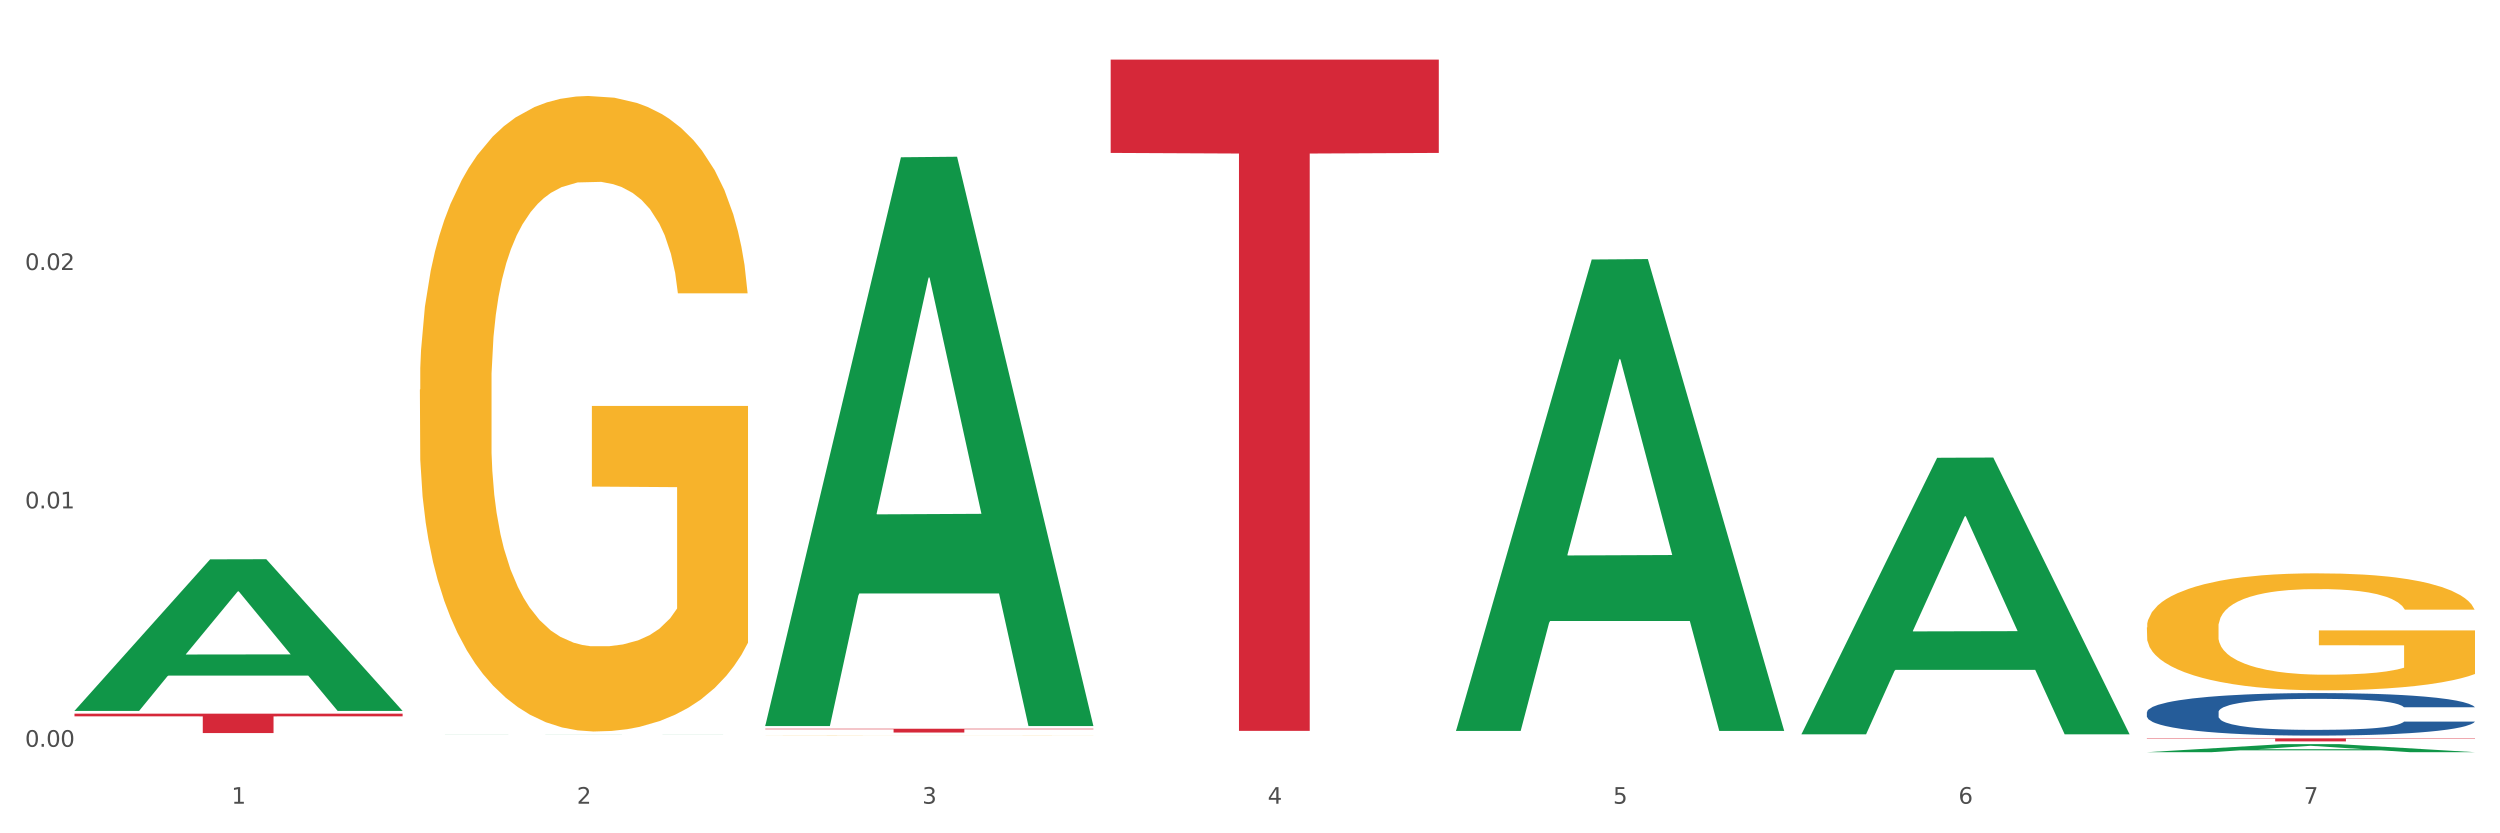
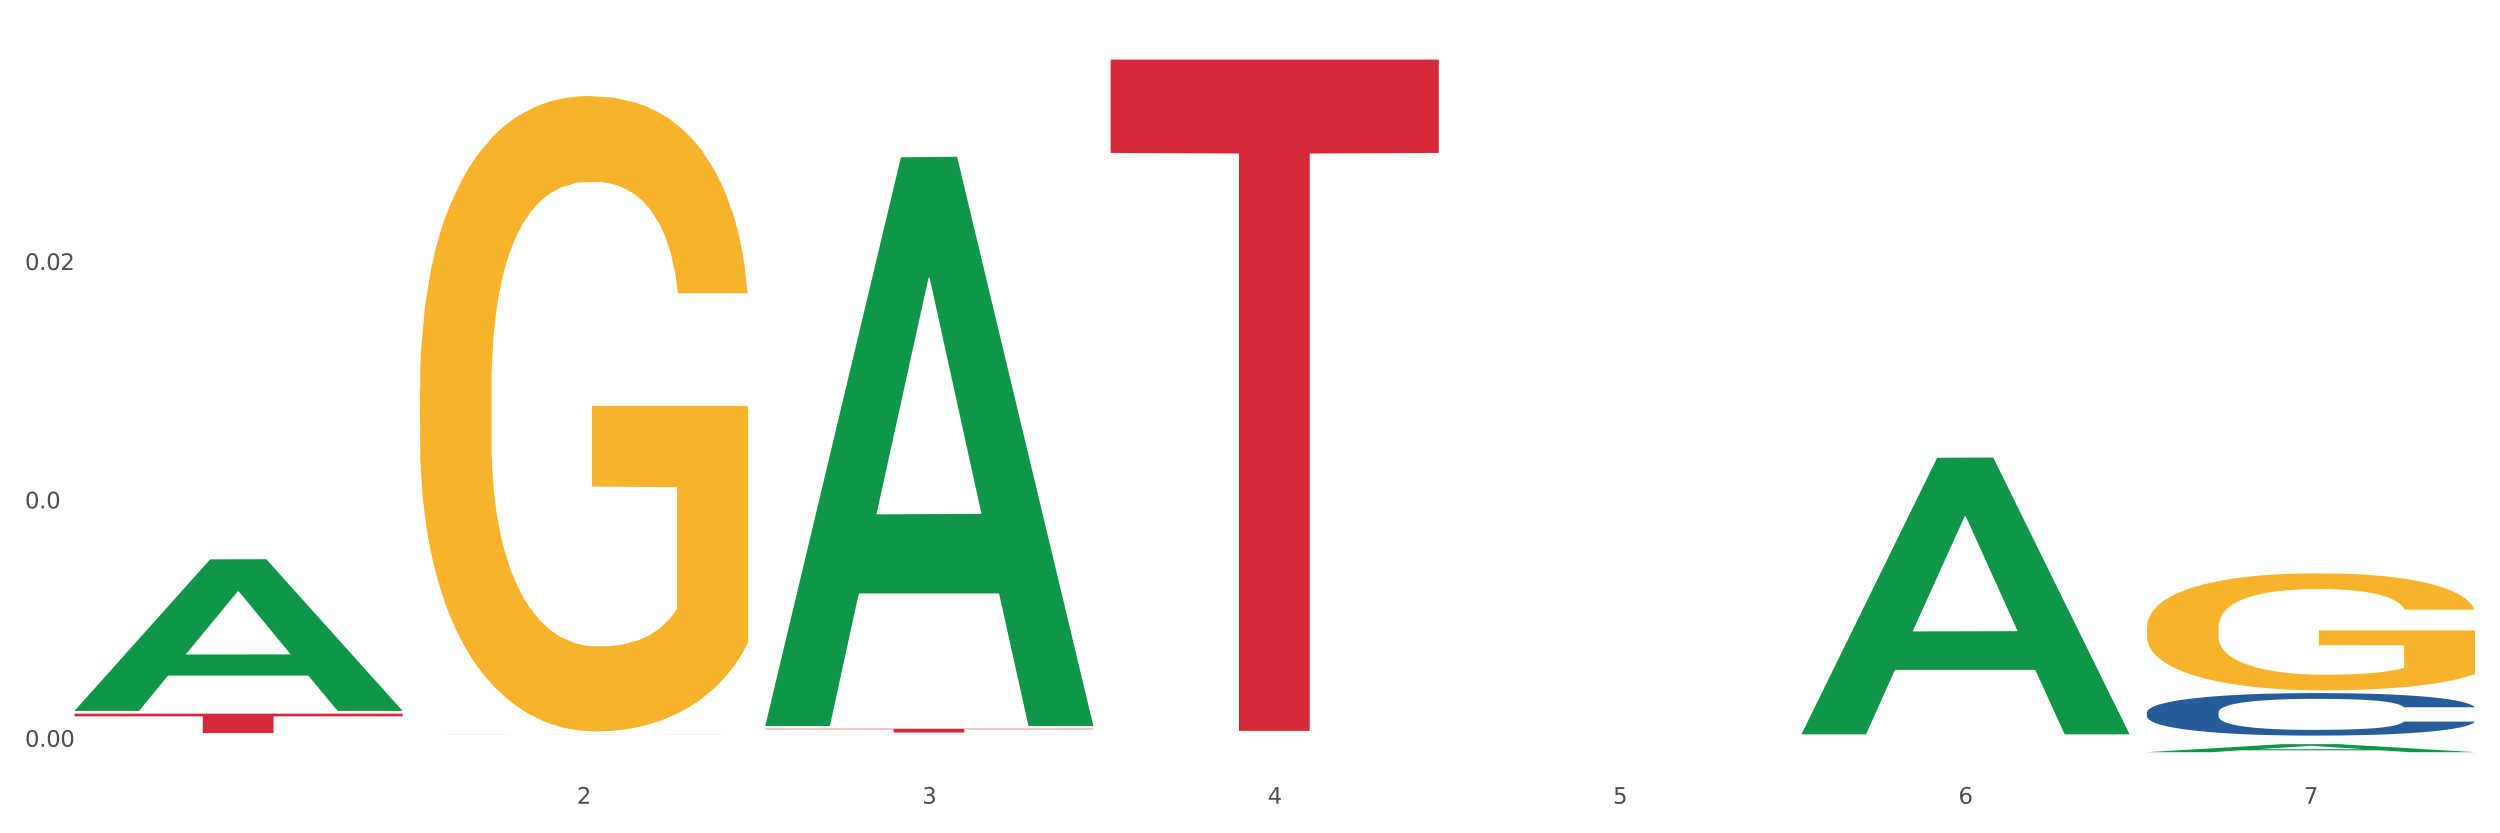
<svg xmlns="http://www.w3.org/2000/svg" xmlns:xlink="http://www.w3.org/1999/xlink" width="1080pt" height="360pt" viewBox="0 0 1080 360" version="1.1">
  <rect x="0" y="0" width="1080" height="360" fill="#333333" stroke="none" />
  <defs>
    <style type="text/css">*{stroke-linejoin: round; stroke-linecap: butt}</style>
  </defs>
  <g id="figure_1">
    <g id="patch_1">
      <path d="M 0 360  L 1080 360  L 1080 0  L 0 0  z " style="fill: #ffffff; stroke: #ffffff; stroke-linejoin: miter" />
    </g>
    <g id="axes_1">
      <g id="matplotlib.axis_1">
        <g id="xtick_1">
          <g id="text_1">
            <g style="fill: #4d4d4d" transform="translate(99.997 347.204) scale(0.096 -0.096)">
              <defs>
-                 <path id="DejaVuSans-31" d="M 794 531  L 1825 531  L 1825 4091  L 703 3866  L 703 4441  L 1819 4666  L 2450 4666  L 2450 531  L 3481 531  L 3481 0  L 794 0  L 794 531  z " transform="scale(0.016)" />
-               </defs>
+                 </defs>
              <use xlink:href="#DejaVuSans-31" />
            </g>
          </g>
        </g>
        <g id="xtick_2">
          <g id="text_2">
            <g style="fill: #4d4d4d" transform="translate(249.209 347.204) scale(0.096 -0.096)">
              <defs>
                <path id="DejaVuSans-32" d="M 1228 531  L 3431 531  L 3431 0  L 469 0  L 469 531  Q 828 903 1448 1529  Q 2069 2156 2228 2338  Q 2531 2678 2651 2914  Q 2772 3150 2772 3378  Q 2772 3750 2511 3984  Q 2250 4219 1831 4219  Q 1534 4219 1204 4116  Q 875 4013 500 3803  L 500 4441  Q 881 4594 1212 4672  Q 1544 4750 1819 4750  Q 2544 4750 2975 4387  Q 3406 4025 3406 3419  Q 3406 3131 3298 2873  Q 3191 2616 2906 2266  Q 2828 2175 2409 1742  Q 1991 1309 1228 531  z " transform="scale(0.016)" />
              </defs>
              <use xlink:href="#DejaVuSans-32" />
            </g>
          </g>
        </g>
        <g id="xtick_3">
          <g id="text_3">
            <g style="fill: #4d4d4d" transform="translate(398.421 347.204) scale(0.096 -0.096)">
              <defs>
                <path id="DejaVuSans-33" d="M 2597 2516  Q 3050 2419 3304 2112  Q 3559 1806 3559 1356  Q 3559 666 3084 287  Q 2609 -91 1734 -91  Q 1441 -91 1130 -33  Q 819 25 488 141  L 488 750  Q 750 597 1062 519  Q 1375 441 1716 441  Q 2309 441 2620 675  Q 2931 909 2931 1356  Q 2931 1769 2642 2001  Q 2353 2234 1838 2234  L 1294 2234  L 1294 2753  L 1863 2753  Q 2328 2753 2575 2939  Q 2822 3125 2822 3475  Q 2822 3834 2567 4026  Q 2313 4219 1838 4219  Q 1578 4219 1281 4162  Q 984 4106 628 3988  L 628 4550  Q 988 4650 1302 4700  Q 1616 4750 1894 4750  Q 2613 4750 3031 4423  Q 3450 4097 3450 3541  Q 3450 3153 3228 2886  Q 3006 2619 2597 2516  z " transform="scale(0.016)" />
              </defs>
              <use xlink:href="#DejaVuSans-33" />
            </g>
          </g>
        </g>
        <g id="xtick_4">
          <g id="text_4">
            <g style="fill: #4d4d4d" transform="translate(547.634 347.204) scale(0.096 -0.096)">
              <defs>
                <path id="DejaVuSans-34" d="M 2419 4116  L 825 1625  L 2419 1625  L 2419 4116  z M 2253 4666  L 3047 4666  L 3047 1625  L 3713 1625  L 3713 1100  L 3047 1100  L 3047 0  L 2419 0  L 2419 1100  L 313 1100  L 313 1709  L 2253 4666  z " transform="scale(0.016)" />
              </defs>
              <use xlink:href="#DejaVuSans-34" />
            </g>
          </g>
        </g>
        <g id="xtick_5">
          <g id="text_5">
            <g style="fill: #4d4d4d" transform="translate(696.846 347.204) scale(0.096 -0.096)">
              <defs>
                <path id="DejaVuSans-35" d="M 691 4666  L 3169 4666  L 3169 4134  L 1269 4134  L 1269 2991  Q 1406 3038 1543 3061  Q 1681 3084 1819 3084  Q 2600 3084 3056 2656  Q 3513 2228 3513 1497  Q 3513 744 3044 326  Q 2575 -91 1722 -91  Q 1428 -91 1123 -41  Q 819 9 494 109  L 494 744  Q 775 591 1075 516  Q 1375 441 1709 441  Q 2250 441 2565 725  Q 2881 1009 2881 1497  Q 2881 1984 2565 2268  Q 2250 2553 1709 2553  Q 1456 2553 1204 2497  Q 953 2441 691 2322  L 691 4666  z " transform="scale(0.016)" />
              </defs>
              <use xlink:href="#DejaVuSans-35" />
            </g>
          </g>
        </g>
        <g id="xtick_6">
          <g id="text_6">
            <g style="fill: #4d4d4d" transform="translate(846.058 347.204) scale(0.096 -0.096)">
              <defs>
                <path id="DejaVuSans-36" d="M 2113 2584  Q 1688 2584 1439 2293  Q 1191 2003 1191 1497  Q 1191 994 1439 701  Q 1688 409 2113 409  Q 2538 409 2786 701  Q 3034 994 3034 1497  Q 3034 2003 2786 2293  Q 2538 2584 2113 2584  z M 3366 4563  L 3366 3988  Q 3128 4100 2886 4159  Q 2644 4219 2406 4219  Q 1781 4219 1451 3797  Q 1122 3375 1075 2522  Q 1259 2794 1537 2939  Q 1816 3084 2150 3084  Q 2853 3084 3261 2657  Q 3669 2231 3669 1497  Q 3669 778 3244 343  Q 2819 -91 2113 -91  Q 1303 -91 875 529  Q 447 1150 447 2328  Q 447 3434 972 4092  Q 1497 4750 2381 4750  Q 2619 4750 2861 4703  Q 3103 4656 3366 4563  z " transform="scale(0.016)" />
              </defs>
              <use xlink:href="#DejaVuSans-36" />
            </g>
          </g>
        </g>
        <g id="xtick_7">
          <g id="text_7">
            <g style="fill: #4d4d4d" transform="translate(995.27 347.204) scale(0.096 -0.096)">
              <defs>
                <path id="DejaVuSans-37" d="M 525 4666  L 3525 4666  L 3525 4397  L 1831 0  L 1172 0  L 2766 4134  L 525 4134  L 525 4666  z " transform="scale(0.016)" />
              </defs>
              <use xlink:href="#DejaVuSans-37" />
            </g>
          </g>
        </g>
        <g id="xtick_8" />
        <g id="xtick_9" />
        <g id="xtick_10" />
        <g id="xtick_11" />
        <g id="xtick_12" />
        <g id="xtick_13" />
      </g>
      <g id="matplotlib.axis_2">
        <g id="ytick_1">
          <g id="text_8">
            <g style="fill: #4d4d4d" transform="translate(10.8 322.608) scale(0.096 -0.096)">
              <defs>
                <path id="DejaVuSans-30" d="M 2034 4250  Q 1547 4250 1301 3770  Q 1056 3291 1056 2328  Q 1056 1369 1301 889  Q 1547 409 2034 409  Q 2525 409 2770 889  Q 3016 1369 3016 2328  Q 3016 3291 2770 3770  Q 2525 4250 2034 4250  z M 2034 4750  Q 2819 4750 3233 4129  Q 3647 3509 3647 2328  Q 3647 1150 3233 529  Q 2819 -91 2034 -91  Q 1250 -91 836 529  Q 422 1150 422 2328  Q 422 3509 836 4129  Q 1250 4750 2034 4750  z " transform="scale(0.016)" />
                <path id="DejaVuSans-2e" d="M 684 794  L 1344 794  L 1344 0  L 684 0  L 684 794  z " transform="scale(0.016)" />
              </defs>
              <use xlink:href="#DejaVuSans-30" />
              <use xlink:href="#DejaVuSans-2e" transform="translate(63.623 0)" />
              <use xlink:href="#DejaVuSans-30" transform="translate(95.41 0)" />
              <use xlink:href="#DejaVuSans-30" transform="translate(159.033 0)" />
            </g>
          </g>
        </g>
        <g id="ytick_2">
          <g id="text_9">
            <g style="fill: #4d4d4d" transform="translate(10.8 219.622) scale(0.096 -0.096)">
              <use xlink:href="#DejaVuSans-30" />
              <use xlink:href="#DejaVuSans-2e" transform="translate(63.623 0)" />
              <use xlink:href="#DejaVuSans-30" transform="translate(95.41 0)" />
              <use xlink:href="#DejaVuSans-31" transform="translate(159.033 0)" />
            </g>
          </g>
        </g>
        <g id="ytick_3">
          <g id="text_10">
            <g style="fill: #4d4d4d" transform="translate(10.8 116.635) scale(0.096 -0.096)">
              <use xlink:href="#DejaVuSans-30" />
              <use xlink:href="#DejaVuSans-2e" transform="translate(63.623 0)" />
              <use xlink:href="#DejaVuSans-30" transform="translate(95.41 0)" />
              <use xlink:href="#DejaVuSans-32" transform="translate(159.033 0)" />
            </g>
          </g>
        </g>
        <g id="ytick_4" />
        <g id="ytick_5" />
        <g id="ytick_6" />
      </g>
      <g id="PolyCollection_1">
        <path d="M 32.175 307  L 32.321 306.938  L 90.775 241.636  L 115.034 241.574  L 173.927 307.123  L 145.869 307.123  L 133.155 291.859  L 72.801 291.859  L 72.362 292.105  L 60.087 307.123  L 32.175 307.123  L 32.175 307  L 80.4 282.75  L 125.556 282.688  L 103.197 255.546  L 102.905 255.422  L 102.612 255.607  L 80.254 282.688  L 80.4 282.75  L 32.175 307  z " clip-path="url(#p6f3dd755c6)" style="fill: #109648" />
        <path d="M 927.448 271.038  L 927.616 270.991  L 927.616 269.329  L 927.95 267.898  L 929.624 264.435  L 932.134 261.572  L 933.975 260.049  L 935.816 258.802  L 937.992 257.555  L 940.67 256.263  L 945.523 254.369  L 948.535 253.4  L 952.217 252.384  L 958.912 250.907  L 963.765 250.075  L 968.786 249.383  L 976.986 248.552  L 982.342 248.182  L 988.032 247.905  L 994.893 247.721  L 1000.081 247.675  L 1011.462 247.813  L 1021.168 248.229  L 1025.854 248.552  L 1031.879 249.106  L 1035.059 249.475  L 1040.247 250.214  L 1045.603 251.184  L 1049.284 252.015  L 1054.807 253.585  L 1058.991 255.154  L 1062.84 257.094  L 1064.849 258.433  L 1066.355 259.679  L 1067.694 261.111  L 1069.033 263.373  L 1038.908 263.373  L 1037.737 261.757  L 1035.896 260.233  L 1033.218 258.756  L 1030.875 257.832  L 1026.859 256.678  L 1023.177 255.939  L 1019.328 255.385  L 1014.642 254.924  L 1010.96 254.693  L 1005.772 254.508  L 995.563 254.554  L 988.701 254.924  L 984.015 255.385  L 981.003 255.801  L 978.325 256.263  L 975.313 256.909  L 971.798 257.879  L 969.288 258.756  L 966.777 259.864  L 964.769 260.972  L 962.928 262.265  L 961.422 263.65  L 960.25 265.081  L 959.246 266.836  L 958.409 269.745  L 958.409 276.07  L 958.744 277.502  L 959.581 279.395  L 960.585 280.826  L 962.259 282.534  L 963.765 283.689  L 966.61 285.351  L 969.79 286.736  L 972.3 287.613  L 974.81 288.352  L 979.162 289.368  L 984.015 290.199  L 988.199 290.707  L 993.889 291.169  L 997.738 291.353  L 1001.086 291.446  L 1009.286 291.446  L 1015.144 291.307  L 1021.671 290.984  L 1026.691 290.568  L 1030.875 290.06  L 1035.561 289.229  L 1038.574 288.444  L 1038.574 278.794  L 1001.755 278.748  L 1001.755 272.33  L 1069.2 272.33  L 1069.2 291.169  L 1066.355 292.138  L 1063.175 293.015  L 1059.828 293.8  L 1054.807 294.77  L 1048.782 295.693  L 1043.427 296.34  L 1037.737 296.894  L 1031.043 297.402  L 1022.34 297.864  L 1016.985 298.048  L 1010.29 298.187  L 1002.424 298.233  L 995.563 298.141  L 988.869 297.91  L 981.839 297.494  L 974.978 296.894  L 969.79 296.294  L 964.602 295.555  L 959.079 294.585  L 954.728 293.662  L 951.38 292.831  L 947.699 291.769  L 943.682 290.384  L 940.67 289.137  L 937.992 287.844  L 935.147 286.182  L 933.139 284.751  L 931.13 282.95  L 929.959 281.611  L 928.62 279.533  L 927.616 276.624  L 927.448 271.038  z " clip-path="url(#p6f3dd755c6)" style="fill: #f7b32b" />
        <path d="M 927.448 307.665  L 927.616 307.649  L 927.616 307.178  L 928.119 306.541  L 929.962 305.365  L 932.307 304.476  L 936.329 303.435  L 938.507 302.998  L 941.355 302.511  L 947.22 301.722  L 953.922 301.051  L 958.614 300.682  L 962.132 300.447  L 970.007 300.027  L 974.531 299.842  L 979.223 299.691  L 983.244 299.59  L 989.946 299.473  L 995.308 299.423  L 1001.508 299.406  L 1006.702 299.423  L 1013.572 299.49  L 1023.625 299.691  L 1027.479 299.809  L 1032.673 300.01  L 1038.035 300.279  L 1042.391 300.547  L 1047.418 300.933  L 1052.612 301.437  L 1057.639 302.075  L 1061.157 302.663  L 1064.006 303.284  L 1066.519 304.039  L 1068.362 304.862  L 1069.2 305.55  L 1038.537 305.55  L 1037.7 304.929  L 1036.024 304.257  L 1034.349 303.804  L 1032.505 303.435  L 1029.657 303.015  L 1027.144 302.746  L 1022.955 302.428  L 1019.101 302.226  L 1015.917 302.109  L 1012.064 302.008  L 1003.854 301.907  L 997.989 301.907  L 994.303 301.941  L 989.779 302.025  L 985.925 302.142  L 981.401 302.344  L 977.882 302.562  L 974.364 302.847  L 972.353 303.049  L 969.337 303.418  L 967.326 303.72  L 964.646 304.241  L 963.138 304.61  L 960.457 305.567  L 959.284 306.272  L 958.781 306.759  L 958.446 307.296  L 958.446 309.915  L 959.451 311.09  L 960.289 311.594  L 961.63 312.164  L 964.143 312.903  L 967.829 313.625  L 971.683 314.145  L 974.866 314.464  L 977.882 314.699  L 980.898 314.884  L 984.585 315.052  L 987.601 315.153  L 992.125 315.253  L 997.486 315.304  L 1001.675 315.304  L 1010.221 315.22  L 1014.074 315.136  L 1017.761 315.018  L 1021.782 314.834  L 1024.965 314.632  L 1026.809 314.481  L 1029.825 314.162  L 1032.17 313.826  L 1034.181 313.44  L 1035.521 313.105  L 1037.029 312.601  L 1038.202 312.03  L 1038.537 311.728  L 1069.2 311.728  L 1068.53 312.332  L 1067.357 312.92  L 1065.011 313.709  L 1063.168 314.162  L 1060.32 314.716  L 1057.304 315.186  L 1053.115 315.707  L 1049.261 316.093  L 1045.24 316.429  L 1040.883 316.731  L 1033.008 317.15  L 1030.16 317.268  L 1024.128 317.469  L 1019.436 317.587  L 1012.566 317.704  L 1005.529 317.772  L 998.157 317.788  L 991.622 317.755  L 984.417 317.654  L 979.893 317.553  L 974.866 317.402  L 969.002 317.167  L 963.473 316.882  L 958.279 316.546  L 953.419 316.16  L 948.895 315.723  L 943.031 315.002  L 938.675 314.296  L 935.491 313.642  L 933.313 313.088  L 931.135 312.383  L 929.962 311.896  L 928.119 310.721  L 927.448 309.629  L 927.448 307.665  z " clip-path="url(#p6f3dd755c6)" style="fill: #255c99" />
        <path d="M 32.175 308.296  L 173.927 308.296  L 173.927 309.462  L 118.167 309.47  L 118.167 316.685  L 87.599 316.685  L 87.599 309.47  L 32.175 309.462  L 32.175 308.304  L 32.175 308.296  z " clip-path="url(#p6f3dd755c6)" style="fill: #d62839" />
        <path d="M 330.599 314.825  L 472.351 314.825  L 472.351 315.049  L 416.591 315.051  L 416.591 316.44  L 386.024 316.44  L 386.024 315.051  L 330.599 315.049  L 330.599 314.826  L 330.599 314.825  z " clip-path="url(#p6f3dd755c6)" style="fill: #d62839" />
        <path d="M 479.812 25.759  L 621.563 25.759  L 621.563 66.057  L 565.803 66.329  L 565.803 315.735  L 535.236 315.735  L 535.236 66.329  L 479.812 66.057  L 479.812 26.032  L 479.812 25.759  z " clip-path="url(#p6f3dd755c6)" style="fill: #d62839" />
-         <path d="M 927.448 318.961  L 1069.2 318.961  L 1069.2 319.144  L 1013.44 319.146  L 1013.44 320.279  L 982.873 320.279  L 982.873 319.146  L 927.448 319.144  L 927.448 318.962  L 927.448 318.961  z " clip-path="url(#p6f3dd755c6)" style="fill: #d62839" />
        <path d="M 330.599 317.652  L 330.767 317.652  L 330.767 317.649  L 331.102 317.647  L 332.775 317.641  L 335.285 317.636  L 337.126 317.634  L 338.967 317.632  L 341.143 317.63  L 343.821 317.628  L 348.674 317.624  L 351.686 317.623  L 355.368 317.621  L 362.063 317.619  L 366.916 317.617  L 371.937 317.616  L 380.137 317.615  L 385.493 317.614  L 391.183 317.614  L 398.044 317.613  L 403.233 317.613  L 414.613 317.613  L 424.32 317.614  L 429.006 317.615  L 435.03 317.616  L 438.21 317.616  L 443.398 317.617  L 448.754 317.619  L 452.436 317.62  L 457.958 317.623  L 462.142 317.626  L 465.992 317.629  L 468 317.631  L 469.506 317.633  L 470.845 317.636  L 472.184 317.639  L 442.059 317.639  L 440.888 317.637  L 439.047 317.634  L 436.369 317.632  L 434.026 317.63  L 430.01 317.628  L 426.328 317.627  L 422.479 317.626  L 417.793 317.625  L 414.111 317.625  L 408.923 317.625  L 398.714 317.625  L 391.852 317.625  L 387.166 317.626  L 384.154 317.627  L 381.476 317.628  L 378.464 317.629  L 374.949 317.63  L 372.439 317.632  L 369.928 317.634  L 367.92 317.635  L 366.079 317.638  L 364.573 317.64  L 363.401 317.642  L 362.397 317.645  L 361.561 317.65  L 361.561 317.661  L 361.895 317.663  L 362.732 317.666  L 363.736 317.669  L 365.41 317.672  L 366.916 317.673  L 369.761 317.676  L 372.941 317.679  L 375.451 317.68  L 377.962 317.681  L 382.313 317.683  L 387.166 317.684  L 391.35 317.685  L 397.04 317.686  L 400.89 317.686  L 404.237 317.686  L 412.437 317.686  L 418.295 317.686  L 424.822 317.686  L 429.842 317.685  L 434.026 317.684  L 438.712 317.683  L 441.725 317.681  L 441.725 317.665  L 404.906 317.665  L 404.906 317.654  L 472.351 317.654  L 472.351 317.686  L 469.506 317.688  L 466.326 317.689  L 462.979 317.69  L 457.958 317.692  L 451.933 317.694  L 446.578 317.695  L 440.888 317.696  L 434.194 317.696  L 425.491 317.697  L 420.136 317.697  L 413.441 317.698  L 405.576 317.698  L 398.714 317.698  L 392.02 317.697  L 384.991 317.697  L 378.129 317.696  L 372.941 317.695  L 367.753 317.693  L 362.23 317.692  L 357.879 317.69  L 354.532 317.689  L 350.85 317.687  L 346.833 317.685  L 343.821 317.683  L 341.143 317.68  L 338.298 317.678  L 336.29 317.675  L 334.281 317.672  L 333.11 317.67  L 331.771 317.666  L 330.767 317.662  L 330.599 317.652  z " clip-path="url(#p6f3dd755c6)" style="fill: #f7b32b" />
        <path d="M 181.387 168.329  L 181.555 168.078  L 181.555 159.051  L 181.889 151.279  L 183.563 132.473  L 186.073 116.927  L 187.914 108.653  L 189.755 101.883  L 191.931 95.113  L 194.608 88.092  L 199.462 77.812  L 202.474 72.547  L 206.156 67.03  L 212.85 59.007  L 217.704 54.494  L 222.724 50.732  L 230.925 46.219  L 236.28 44.213  L 241.971 42.709  L 248.832 41.706  L 254.02 41.455  L 265.401 42.207  L 275.107 44.464  L 279.793 46.219  L 285.818 49.228  L 288.998 51.234  L 294.186 55.246  L 299.541 60.511  L 303.223 65.025  L 308.746 73.55  L 312.93 82.075  L 316.779 92.606  L 318.788 99.877  L 320.294 106.647  L 321.633 114.42  L 322.971 126.706  L 292.847 126.706  L 291.676 117.93  L 289.835 109.656  L 287.157 101.632  L 284.814 96.618  L 280.797 90.349  L 277.116 86.337  L 273.266 83.328  L 268.58 80.821  L 264.899 79.567  L 259.71 78.564  L 249.502 78.815  L 242.64 80.821  L 237.954 83.328  L 234.942 85.585  L 232.264 88.092  L 229.251 91.603  L 225.737 96.868  L 223.227 101.632  L 220.716 107.65  L 218.708 113.668  L 216.867 120.688  L 215.361 128.211  L 214.189 135.983  L 213.185 145.512  L 212.348 161.308  L 212.348 195.659  L 212.683 203.432  L 213.52 213.712  L 214.524 221.485  L 216.198 230.763  L 217.704 237.031  L 220.549 246.058  L 223.729 253.58  L 226.239 258.344  L 228.749 262.356  L 233.101 267.872  L 237.954 272.385  L 242.138 275.143  L 247.828 277.651  L 251.677 278.654  L 255.024 279.155  L 263.225 279.155  L 269.082 278.403  L 275.609 276.648  L 280.63 274.391  L 284.814 271.633  L 289.5 267.12  L 292.512 262.857  L 292.512 210.453  L 255.694 210.202  L 255.694 175.349  L 323.139 175.349  L 323.139 277.651  L 320.294 282.916  L 317.114 287.68  L 313.767 291.943  L 308.746 297.208  L 302.721 302.223  L 297.366 305.733  L 291.676 308.742  L 284.981 311.5  L 276.279 314.008  L 270.923 315.011  L 264.229 315.763  L 256.363 316.014  L 249.502 315.512  L 242.807 314.258  L 235.778 312.002  L 228.917 308.742  L 223.729 305.483  L 218.541 301.471  L 213.018 296.205  L 208.666 291.19  L 205.319 286.677  L 201.637 280.91  L 197.621 273.388  L 194.608 266.618  L 191.931 259.597  L 189.086 250.571  L 187.077 242.798  L 185.069 233.019  L 183.898 225.748  L 182.559 214.465  L 181.555 198.668  L 181.387 168.329  z " clip-path="url(#p6f3dd755c6)" style="fill: #f7b32b" />
        <path d="M 181.387 317.224  L 181.533 317.224  L 239.988 317.186  L 264.246 317.186  L 323.139 317.224  L 295.081 317.224  L 282.367 317.215  L 222.013 317.215  L 221.575 317.216  L 209.299 317.224  L 181.387 317.224  L 181.387 317.224  L 229.612 317.21  L 274.768 317.21  L 252.409 317.194  L 252.117 317.194  L 251.825 317.195  L 229.466 317.21  L 229.612 317.21  L 181.387 317.224  z " clip-path="url(#p6f3dd755c6)" style="fill: #109648" />
-         <path d="M 629.024 315.371  L 629.17 315.179  L 687.624 112.103  L 711.883 111.912  L 770.776 315.754  L 742.717 315.754  L 730.004 268.286  L 669.65 268.286  L 669.211 269.052  L 656.936 315.754  L 629.024 315.754  L 629.024 315.371  L 677.249 239.959  L 722.405 239.767  L 700.046 155.36  L 699.754 154.977  L 699.461 155.551  L 677.103 239.767  L 677.249 239.959  L 629.024 315.371  z " clip-path="url(#p6f3dd755c6)" style="fill: #109648" />
        <path d="M 778.236 317.002  L 778.382 316.89  L 836.837 197.764  L 861.095 197.651  L 919.988 317.227  L 891.93 317.227  L 879.216 289.382  L 818.862 289.382  L 818.423 289.831  L 806.148 317.227  L 778.236 317.227  L 778.236 317.002  L 826.461 272.765  L 871.617 272.653  L 849.258 223.138  L 848.966 222.914  L 848.674 223.251  L 826.315 272.653  L 826.461 272.765  L 778.236 317.002  z " clip-path="url(#p6f3dd755c6)" style="fill: #109648" />
        <path d="M 927.448 324.943  L 927.595 324.94  L 986.049 321.455  L 1010.307 321.452  L 1069.2 324.95  L 1041.142 324.95  L 1028.428 324.135  L 968.074 324.135  L 967.636 324.148  L 955.36 324.95  L 927.448 324.95  L 927.448 324.943  L 975.673 323.649  L 1020.829 323.646  L 998.47 322.197  L 998.178 322.191  L 997.886 322.201  L 975.527 323.646  L 975.673 323.649  L 927.448 324.943  z " clip-path="url(#p6f3dd755c6)" style="fill: #109648" />
        <path d="M 330.599 313.19  L 330.746 312.959  L 389.2 67.939  L 413.458 67.708  L 472.351 313.652  L 444.293 313.652  L 431.579 256.38  L 371.225 256.38  L 370.787 257.304  L 358.511 313.652  L 330.599 313.652  L 330.599 313.19  L 378.824 222.202  L 423.98 221.971  L 401.621 120.13  L 401.329 119.668  L 401.037 120.361  L 378.678 221.971  L 378.824 222.202  L 330.599 313.19  z " clip-path="url(#p6f3dd755c6)" style="fill: #109648" />
      </g>
    </g>
  </g>
  <defs>
    <clipPath id="p6f3dd755c6">
      <rect x="32.175" y="10.8" width="1037.025" height="329.109" />
    </clipPath>
  </defs>
</svg>